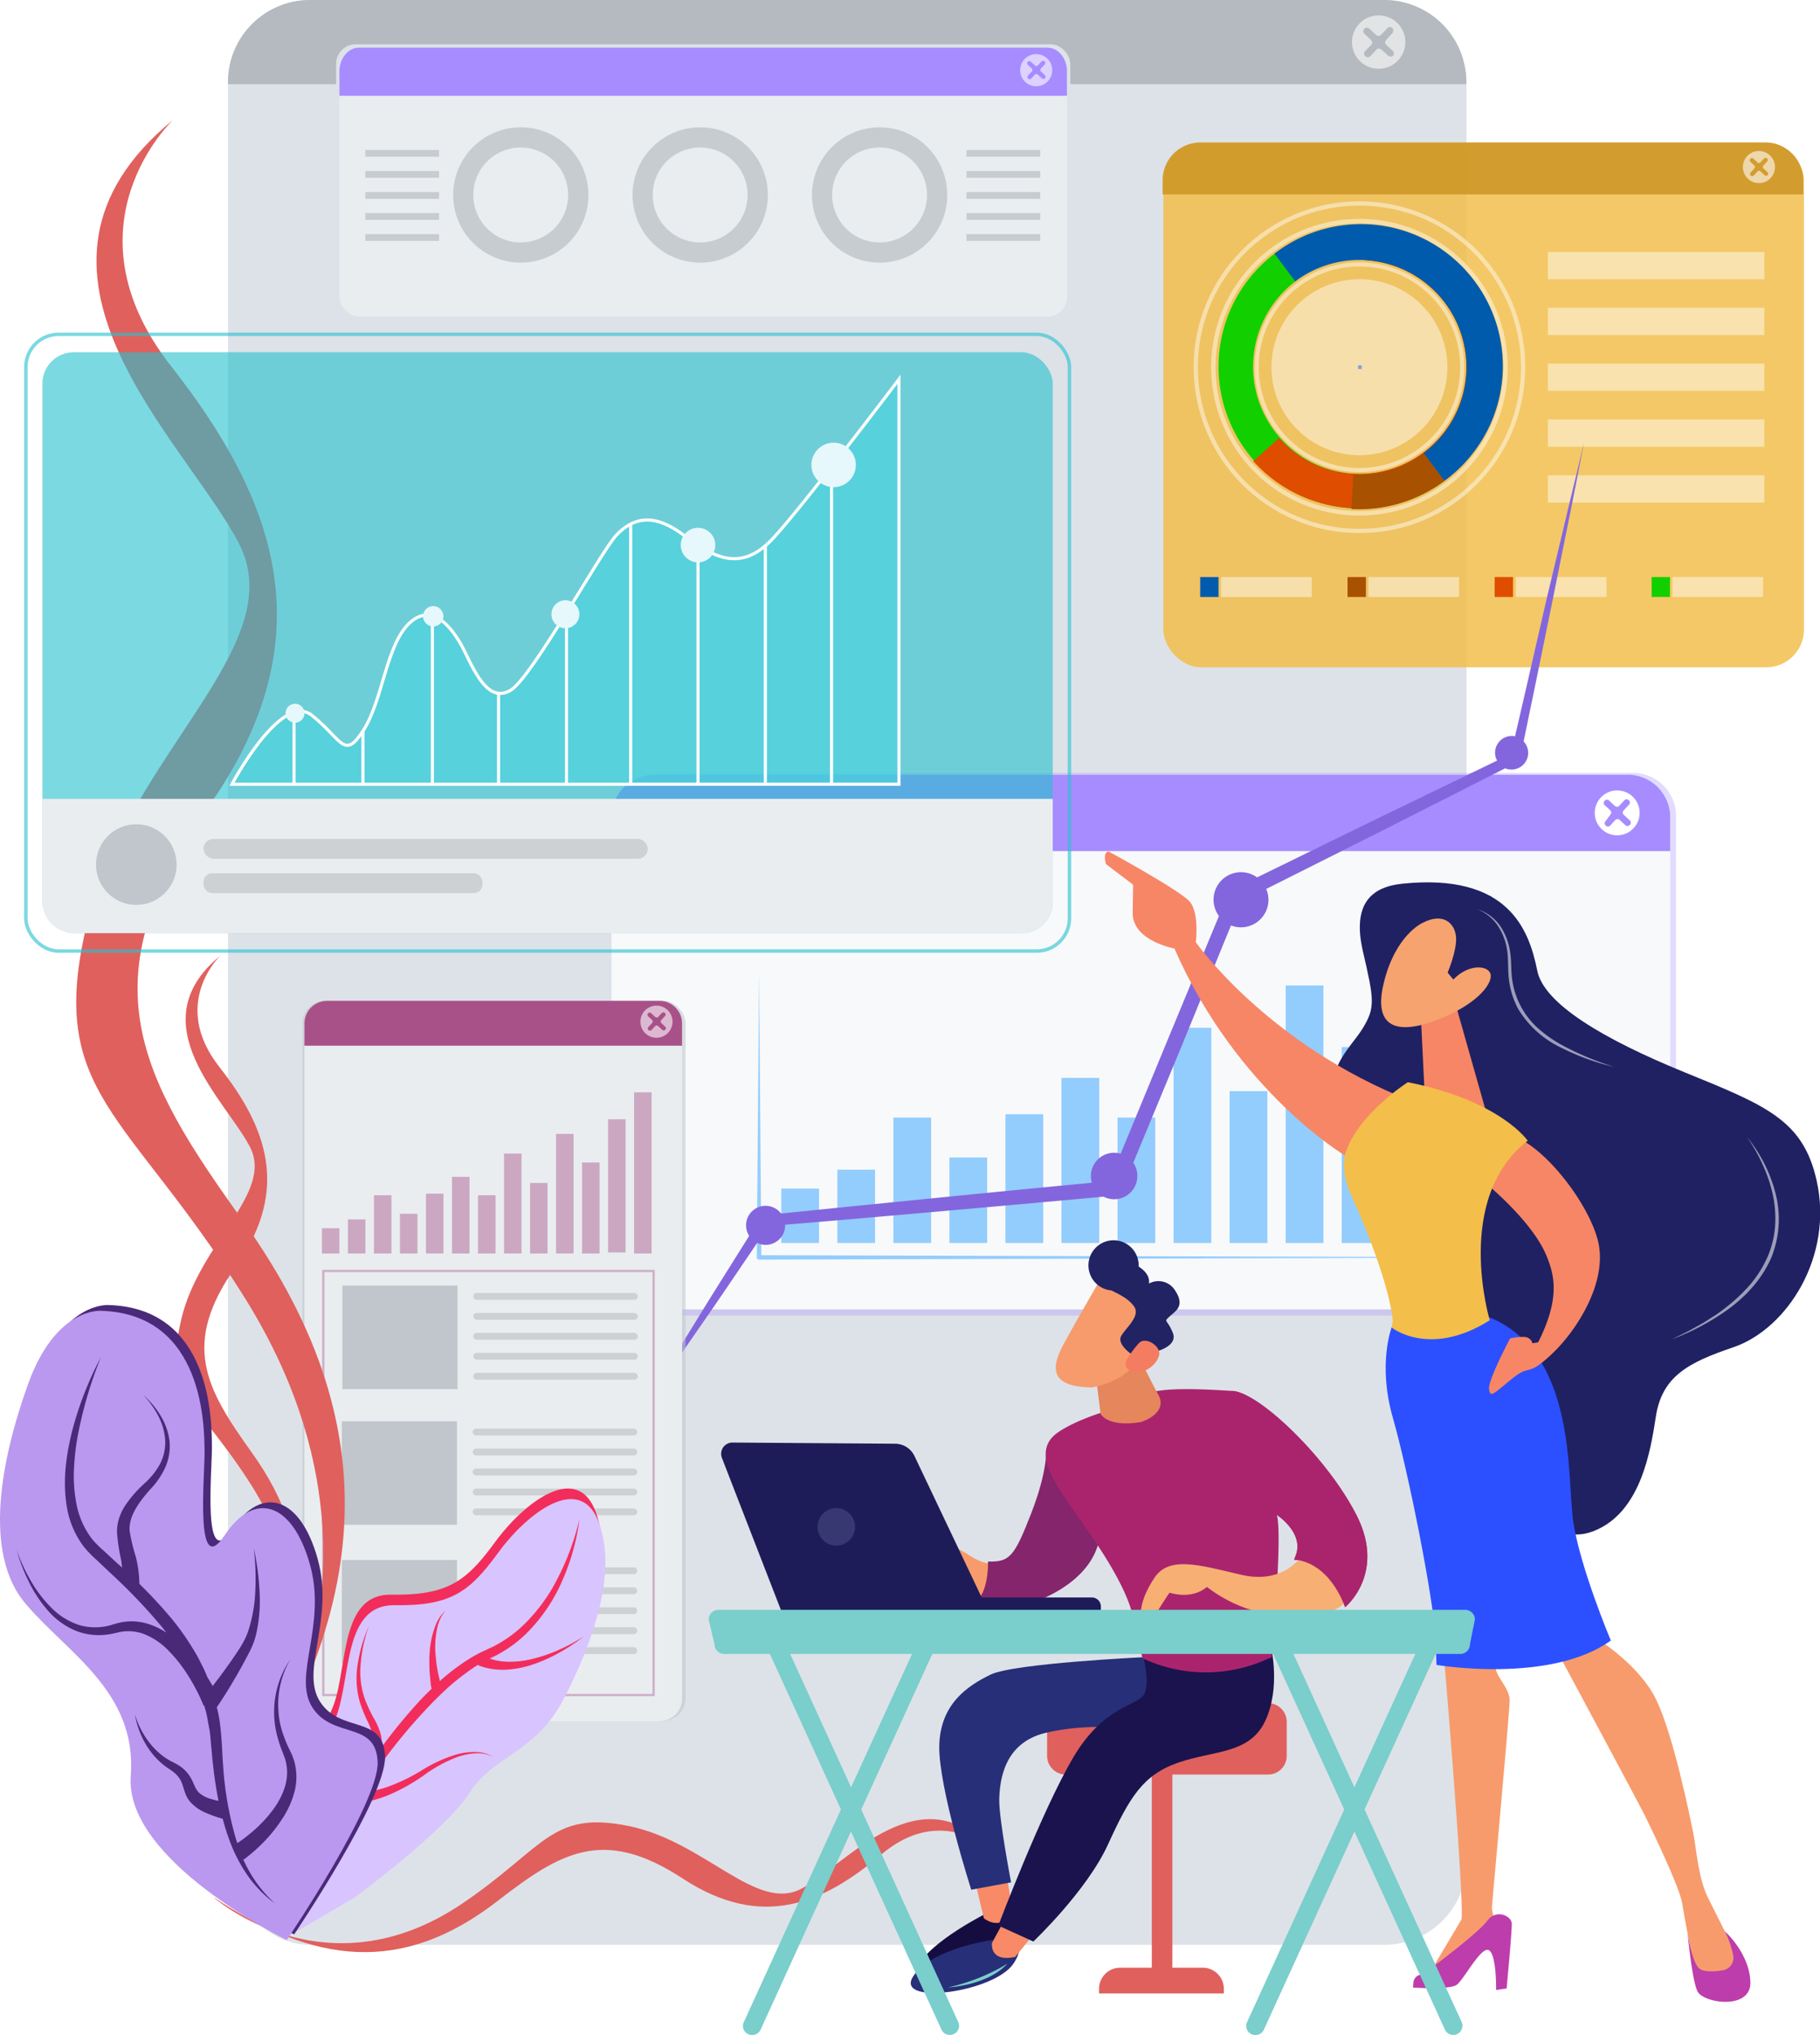
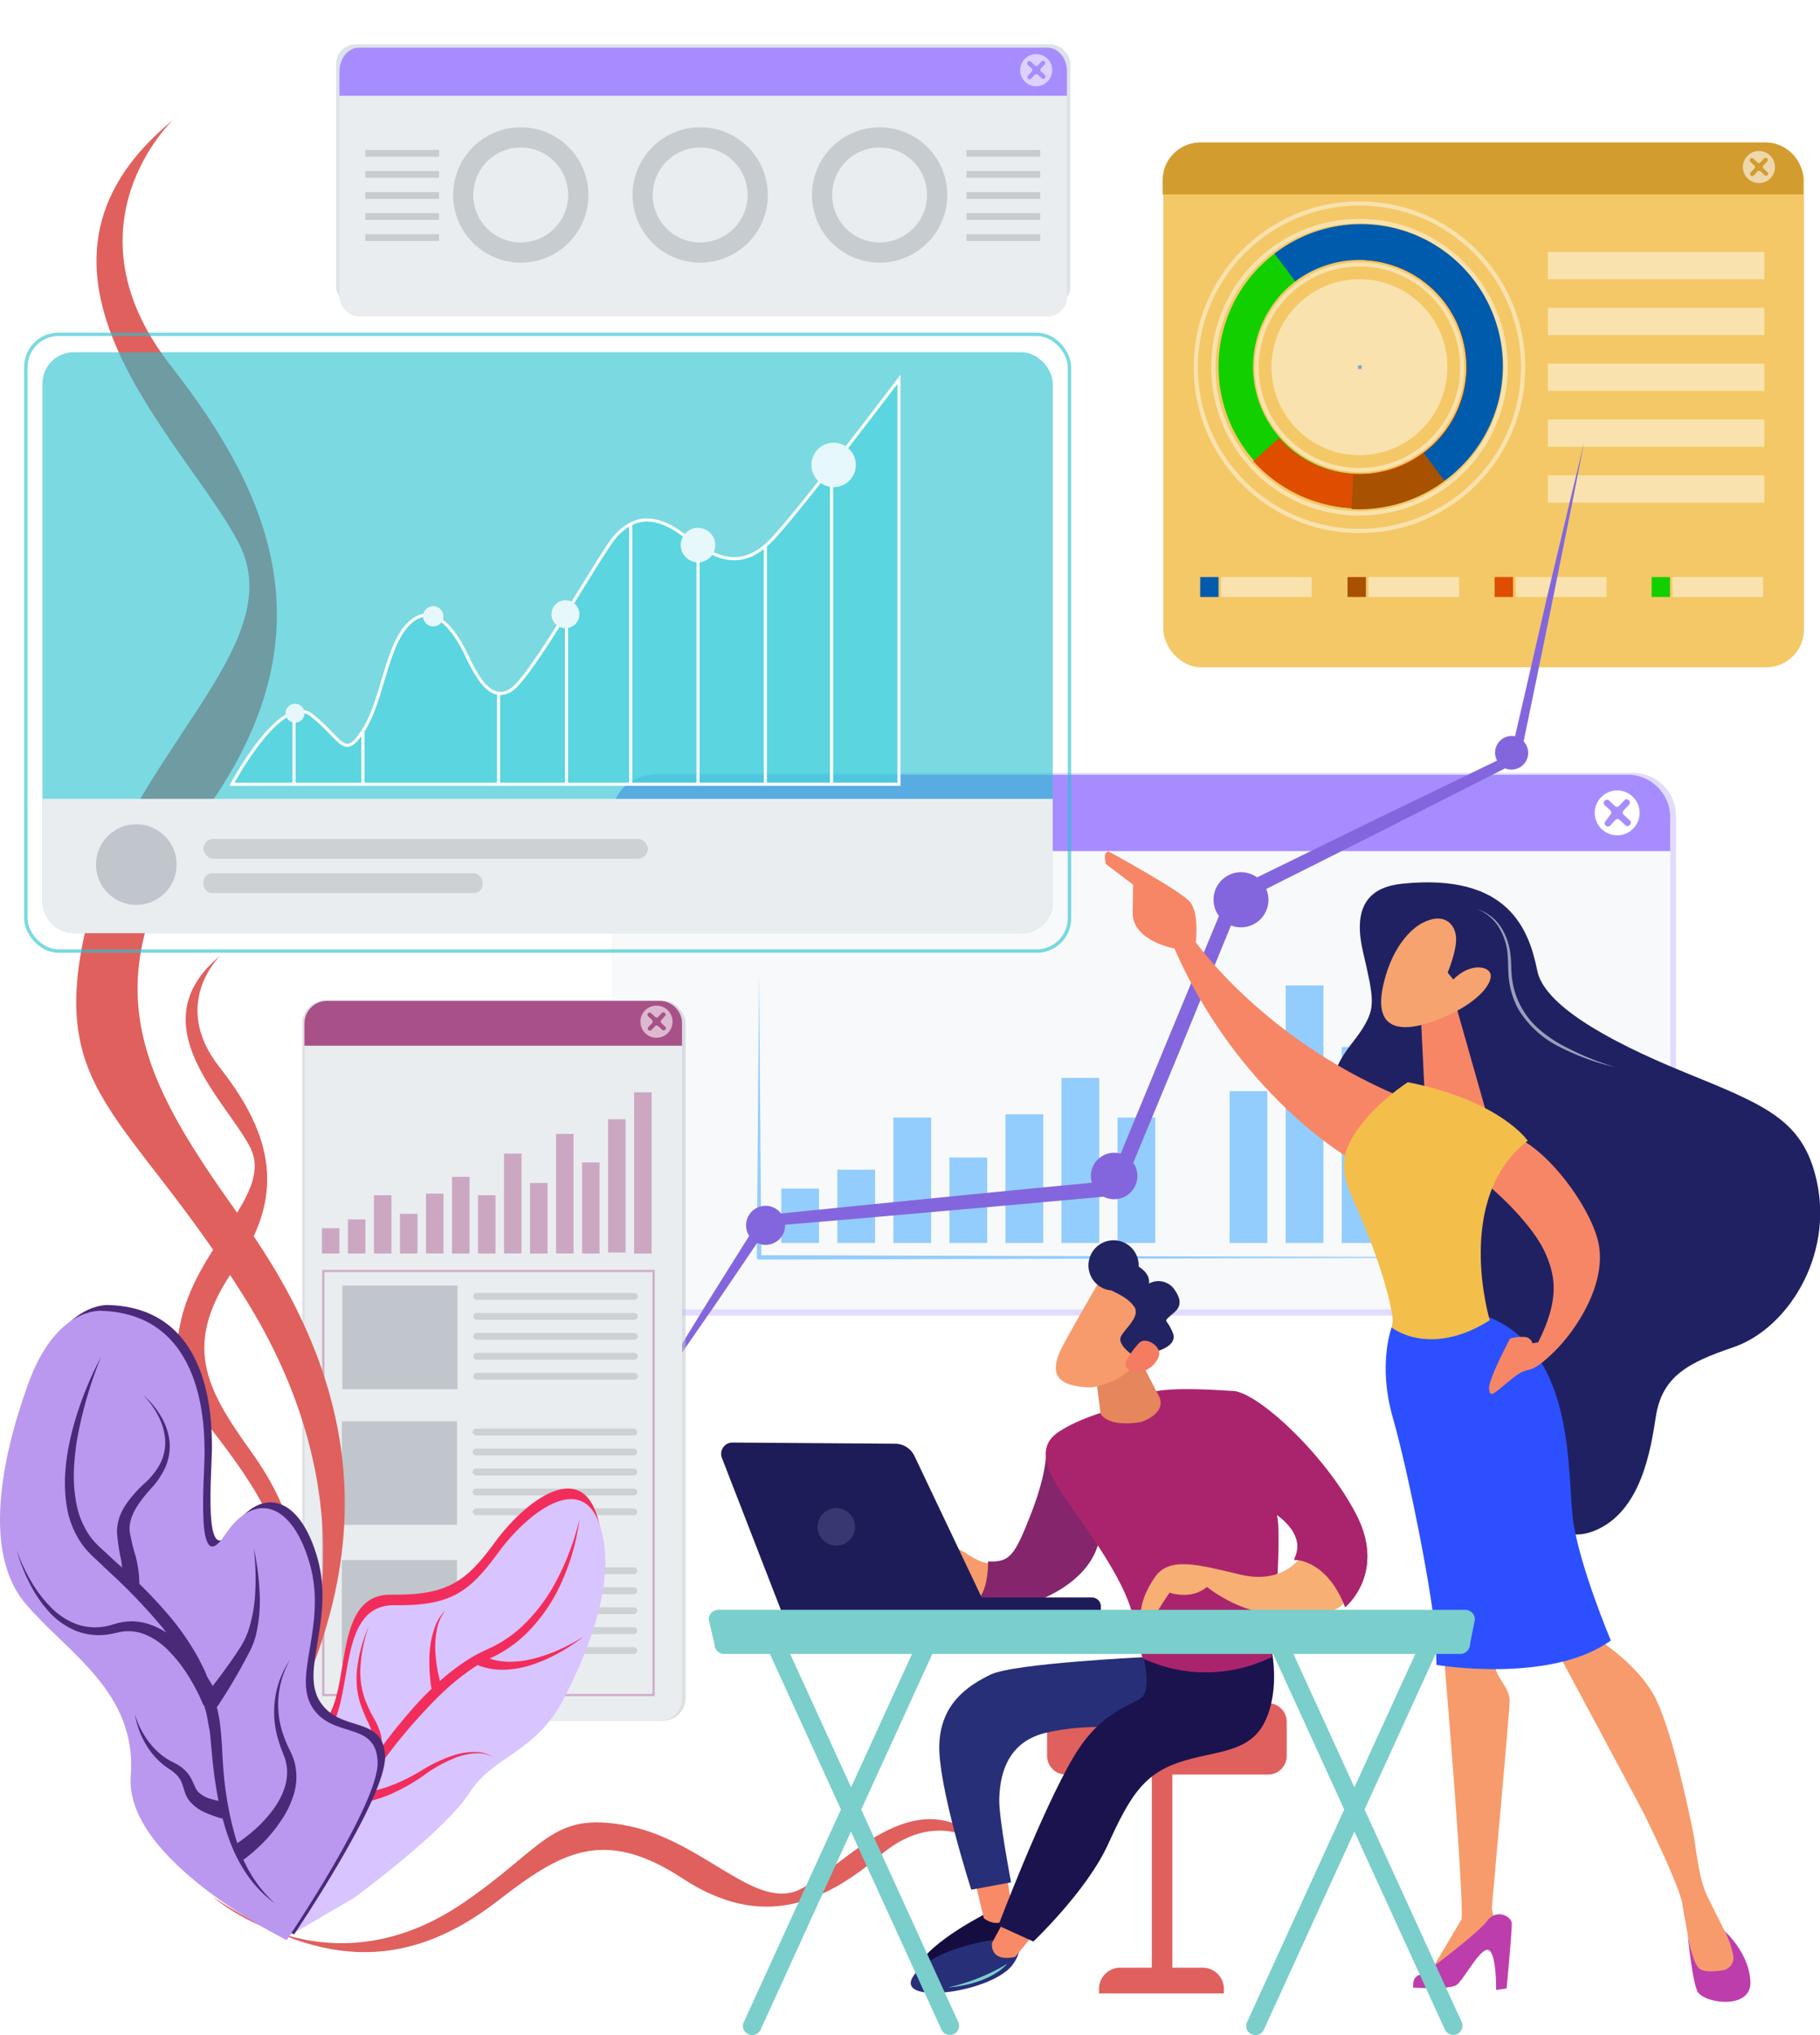
<svg xmlns="http://www.w3.org/2000/svg" viewBox="0 0 403.63 451.11">
  <defs>
    <style>.ea35a4c4-9cd8-46ac-a4f7-326a34878b54{fill:#dde2e8;}.\39 f6b6def-42da-4204-b51e-3f9f90eed39e{fill:#e0605d;}.\34 35ac0a2-e83f-4bb0-9688-8a538bb09cc3,.e39a4dc0-2c5b-4cfc-a823-0aaa051d38a7{fill:#a78cff;}.e39a4dc0-2c5b-4cfc-a823-0aaa051d38a7{opacity:0.31;}.\38 6e90915-565e-4181-9a54-d285213e879c{fill:#f8f9fb;}.a5292fff-a34c-4b18-b355-000e52877565{fill:#93cdfd;}.\32 8957830-bdb5-4430-858e-8a91795dbfe5,.d06027d9-0692-45ce-95ce-1ababc25d454,.d23a7747-c18a-486a-a03c-814498b38210{fill:#fff;}.\30 e417936-6134-4e0d-80cc-020e55897aa3,.\36 ce568d6-5333-4531-a41e-bdaa75d8b2bf{fill:#f3be4a;}.\36 ce568d6-5333-4531-a41e-bdaa75d8b2bf,.\39 49def4d-ab6b-4901-bcb6-f3e4f3d27dcd{opacity:0.84;}.\32 e5eae3d-a643-4c9c-88c8-114f92f8285c{fill:#12d000;}.cb79bd14-7b2f-4fbc-b9a7-4ab9b61715af{fill:#de4d00;}.\31 84d10d1-80cc-4cdc-ab59-8cc0e769e175,.\34 d1e4d01-9bba-4ee4-9d8e-b7bcfb086e6b,.\38 2eff328-5e86-4281-9f6f-c7963d3a9b96,.ab5fda4a-9c4b-4066-ad02-4335a923a934,.af99fea4-01c3-4daf-82e0-44deb0d98a7c,.c4a3130e-34c5-43ef-862c-5b6910f9dc11{fill:none;stroke-miterlimit:10;}.\34 d1e4d01-9bba-4ee4-9d8e-b7bcfb086e6b,.\38 2eff328-5e86-4281-9f6f-c7963d3a9b96,.ab5fda4a-9c4b-4066-ad02-4335a923a934,.af99fea4-01c3-4daf-82e0-44deb0d98a7c{stroke:#fff;}.af99fea4-01c3-4daf-82e0-44deb0d98a7c{stroke-width:0.94px;}.\38 2eff328-5e86-4281-9f6f-c7963d3a9b96,.ab5fda4a-9c4b-4066-ad02-4335a923a934,.af99fea4-01c3-4daf-82e0-44deb0d98a7c,.d06027d9-0692-45ce-95ce-1ababc25d454{opacity:0.47;}.\32 333a115-1b26-4c0d-9986-5e7f044dc5c0{fill:#a85100;}.\32 56da1ab-5cf8-4383-badf-69193b071f24{fill:#005bad;}.ab5fda4a-9c4b-4066-ad02-4335a923a934{stroke-width:0.97px;}.\38 2eff328-5e86-4281-9f6f-c7963d3a9b96{stroke-width:0.9px;}.\39 49def4d-ab6b-4901-bcb6-f3e4f3d27dcd{fill:#ce9524;}.\32 8957830-bdb5-4430-858e-8a91795dbfe5{opacity:0.6;}.\39 983d29d-4352-4c96-a4b5-36002ee5a764{fill:#8366dd;}.\30 31f0a83-87ce-44ea-a430-8c0b0d66ad97,.\35 be9ab9b-99cb-4e48-8c96-74d02c15bfb8{fill:#c0c6cc;}.\30 31f0a83-87ce-44ea-a430-8c0b0d66ad97,.\34 ab60468-a23b-4ec8-9a2a-4dee5674776e{opacity:0.56;}.ddd6b0fa-cf07-42a9-bc1a-48a5b07f86cb{fill:#e9edf0;}.\35 e1308a8-7b7d-4103-b81f-19be40a20a8b{fill:#cdd1d3;}.c4a3130e-34c5-43ef-862c-5b6910f9dc11{stroke:#a85189;stroke-width:0.5px;opacity:0.4;}.\35 d480995-3e4a-41e9-b7d8-7424b247796e{fill:#202162;}.\36 96dff4b-a114-4649-a294-7aecb9407d06{fill:#f79b6c;}.fd876661-3720-488f-bf79-d9ca67a2d6c1{fill:#2c50ff;}.cb560cb6-d7c4-4325-8940-36426ecbe01d{fill:#f78666;}.c09ea807-1080-40bb-93d4-3d57b16bc1e0{fill:#f6a36f;}.bc4c3b43-704c-443d-b0d8-f743577f2f6e{fill:#bd3dac;}.b40aed4b-c9af-4132-92aa-d7923b158cbb{fill:#150d40;}.\36 2ae7c74-c6b7-49ac-b757-77c50fe20fcf{fill:#f88a67;}.\31 598f77e-618d-49ca-adab-c422b2195cab{fill:#272f78;}.bacd5378-aeef-45de-bed8-6f7874d2f8d1{fill:#7acecc;}.\30 fe3ad6a-a38b-48dc-9a11-8880d4417e56{fill:#85256c;}.\37 41ff663-bf4d-43c6-8345-4467ee166c59{fill:#1b134e;}.\38 836d42b-e3cd-468d-ad8a-8def4f704106{fill:#aa246d;}.\31 e92bea2-974f-4b53-884c-854dfcdce069{fill:#f7af74;}.f611eded-12b0-4745-959c-d1bc8550ba6e{fill:#e5865c;}.c33141c9-234d-48de-9c48-873523696a37{fill:#222363;}.\34 61baa8b-9f95-4130-be38-528641279dd8{fill:#f47c61;}.\33 1571558-3127-4d70-9e48-fc7ac25bd606{fill:#1d1c58;}.\31 2d6fde4-26f7-433f-953e-d966adbd8a21{fill:#373772;}.e73234ba-6402-4e1e-b8b7-fa21ef24cdc5{fill:#f22d5b;}.\30 c6f3b3e-c3f1-4d0a-b5df-06d71f70854b{fill:#d8c4ff;}.\36 ea2e8b7-6901-4bc3-a2fd-2e99b8c25bb4{fill:#4a2978;}.\36 a75723d-5a2c-480c-96a8-6d498da7bfaf{fill:#ba98ef;}.a1a5aa91-0bb0-4948-956d-de2577f4bbd1{fill:#28c2ce;}.\31 84d10d1-80cc-4cdc-ab59-8cc0e769e175,.a1a5aa91-0bb0-4948-956d-de2577f4bbd1{opacity:0.61;}.\31 e222574-07d8-4559-ba93-e5ed221ef8be{fill:#4ad3dd;opacity:0.66;}.\34 d1e4d01-9bba-4ee4-9d8e-b7bcfb086e6b{stroke-width:0.69px;}.e922651d-8aa8-49ca-99b1-4107ac74926e{fill:#e6f8fc;}.\31 84d10d1-80cc-4cdc-ab59-8cc0e769e175{stroke:#28c2ce;stroke-width:0.77px;}.c07b1c25-5c43-4f93-8fa2-519892a56e92{fill:#b4babf;}.c23eca47-227b-4c3c-8153-afdab4e6710a{fill:#c7ccd1;}.\35 ace1aef-7144-4b2a-b54a-feccc71f619c{fill:#a85189;}.\36 fd11f24-0d1c-4e90-adae-56513b015ccc{opacity:0.45;}</style>
  </defs>
  <title>data-driven</title>
  <g id="28bd0d68-c2e7-497e-9a28-fc3584545ddb" data-name="Layer 2">
    <g id="51a01655-0afb-4e84-a6c4-c94f858c8f48" data-name="data-driven">
-       <rect class="ea35a4c4-9cd8-46ac-a4f7-326a34878b54" x="50.56" width="274.67" height="431.11" rx="18.2" ry="18.2" />
      <path class="9f6b6def-42da-4204-b51e-3f9f90eed39e" d="M220.06,410.42s-11-10.86-24.67.71c-12.73,10.77-26.37,16.82-44,5.27s-27.15-5.76-41.05,5c-21.22,16.43-40.72,14-63.1-.91,0,0,24.86,22.12,55.4,1.39,18.26-12.4,19.59-20.56,36.69-17.13s28.54,19.49,38.64,13.79S204.38,392.64,220.06,410.42Z" />
      <path class="e39a4dc0-2c5b-4cfc-a823-0aaa051d38a7" d="M362.26,171.33H146.84a9.52,9.52,0,0,0-9.44,9.6V281.36a10.18,10.18,0,0,0,10.09,10.26H361.62a10.17,10.17,0,0,0,10.08-10.26V180.93A9.52,9.52,0,0,0,362.26,171.33Z" />
      <rect class="86e90915-565e-4181-9a54-d285213e879c" x="135.62" y="171.73" width="234.79" height="118.52" rx="10.11" ry="10.11" />
      <rect class="a5292fff-a34c-4b18-b355-000e52877565" x="173.27" y="263.47" width="8.37" height="12.06" />
      <rect class="a5292fff-a34c-4b18-b355-000e52877565" x="185.7" y="259.28" width="8.37" height="16.25" />
      <rect class="a5292fff-a34c-4b18-b355-000e52877565" x="198.13" y="247.73" width="8.37" height="27.81" />
      <rect class="a5292fff-a34c-4b18-b355-000e52877565" x="210.56" y="256.58" width="8.37" height="18.95" />
      <rect class="a5292fff-a34c-4b18-b355-000e52877565" x="222.99" y="246.99" width="8.37" height="28.55" />
      <rect class="a5292fff-a34c-4b18-b355-000e52877565" x="235.41" y="238.94" width="8.37" height="36.59" />
      <rect class="a5292fff-a34c-4b18-b355-000e52877565" x="247.84" y="247.73" width="8.37" height="27.81" />
-       <rect class="a5292fff-a34c-4b18-b355-000e52877565" x="260.27" y="227.83" width="8.37" height="47.7" />
      <rect class="a5292fff-a34c-4b18-b355-000e52877565" x="272.7" y="241.87" width="8.37" height="33.67" />
      <rect class="a5292fff-a34c-4b18-b355-000e52877565" x="285.13" y="218.44" width="8.37" height="57.09" />
      <rect class="a5292fff-a34c-4b18-b355-000e52877565" x="297.56" y="232.1" width="8.37" height="43.44" />
      <rect class="a5292fff-a34c-4b18-b355-000e52877565" x="309.99" y="211.45" width="8.37" height="63.59" />
      <rect class="a5292fff-a34c-4b18-b355-000e52877565" x="322.41" y="198.57" width="8.37" height="76.96" />
      <path class="435ac0a2-e83f-4bb0-9688-8a538bb09cc3" d="M135.62,188.66v-7.47a9.45,9.45,0,0,1,9.46-9.46H360.94a9.46,9.46,0,0,1,9.47,9.46v7.47" />
      <path class="a5292fff-a34c-4b18-b355-000e52877565" d="M168.35,278.24l179.41.49-179.41.49a.48.48,0,0,1-.49-.49.49.49,0,0,1,.49-.49Z" />
      <path class="a5292fff-a34c-4b18-b355-000e52877565" d="M168.35,215.55l.49,63.1a.49.49,0,1,1-1,0h0Z" />
      <circle class="d23a7747-c18a-486a-a03c-814498b38210" cx="358.65" cy="180.19" r="4.98" />
      <path class="435ac0a2-e83f-4bb0-9688-8a538bb09cc3" d="M361.33,181.75l-1.22-1.13a.68.68,0,0,1,0-1l1.13-1.22a.68.68,0,0,0,0-1h0a.68.68,0,0,0-1,0l-1.13,1.22a.68.68,0,0,1-1,0l-1.22-1.13a.68.68,0,0,0-1,0h0a.68.68,0,0,0,0,1l1.22,1.13a.69.69,0,0,1,0,1L356.1,182a.68.68,0,0,0,0,1h0a.68.68,0,0,0,1,0l1.13-1.22a.68.68,0,0,1,1,0l1.22,1.13a.67.67,0,0,0,.95,0h0A.69.69,0,0,0,361.33,181.75Z" />
      <rect class="6ce568d6-5333-4531-a41e-bdaa75d8b2bf" x="258" y="31.59" width="142.07" height="116.33" rx="8.35" ry="8.35" />
      <path class="2e5eae3d-a643-4c9c-88c8-114f92f8285c" d="M315.65,100.52a23.77,23.77,0,0,1-27.94-38.47l-4.51-6.21a31.45,31.45,0,0,0,37,50.89Z" />
      <path class="cb79bd14-7b2f-4fbc-b9a7-4ab9b61715af" d="M319.07,65.36a23.77,23.77,0,1,1-35.41,31.72l-5.72,5.13a31.45,31.45,0,1,0,46.85-42Z" />
      <circle class="af99fea4-01c3-4daf-82e0-44deb0d98a7c" cx="301.49" cy="81.4" r="36.3" />
      <path class="2333a115-1b26-4c0d-9986-5e7f044dc5c0" d="M302.75,57.7a23.77,23.77,0,0,1-2.61,47.47l-.42,7.67A31.45,31.45,0,1,0,303.17,50Z" />
      <path class="256da1ab-5cf8-4383-badf-69193b071f24" d="M287.25,62.37a23.77,23.77,0,0,1,28.49,38.06l4.6,6.14a31.45,31.45,0,1,0-37.69-50.35ZM302,81.8h-.82V81H302Z" />
      <circle class="ab5fda4a-9c4b-4066-ad02-4335a923a934" cx="301.49" cy="81.4" r="32.4" />
      <circle class="82eff328-5e86-4281-9f6f-c7963d3a9b96" cx="301.49" cy="81.4" r="22.79" />
      <circle class="d06027d9-0692-45ce-95ce-1ababc25d454" cx="301.49" cy="81.4" r="19.51" />
      <rect class="d06027d9-0692-45ce-95ce-1ababc25d454" x="343.28" y="55.84" width="48.01" height="6.05" />
      <rect class="d06027d9-0692-45ce-95ce-1ababc25d454" x="343.28" y="68.22" width="48.01" height="6.05" />
      <rect class="d06027d9-0692-45ce-95ce-1ababc25d454" x="343.28" y="80.6" width="48.01" height="6.05" />
      <rect class="d06027d9-0692-45ce-95ce-1ababc25d454" x="343.28" y="92.98" width="48.01" height="6.05" />
      <rect class="d06027d9-0692-45ce-95ce-1ababc25d454" x="343.28" y="105.37" width="48.01" height="6.05" />
      <rect class="256da1ab-5cf8-4383-badf-69193b071f24" x="266.17" y="127.92" width="4.07" height="4.41" />
      <rect class="2333a115-1b26-4c0d-9986-5e7f044dc5c0" x="298.85" y="127.92" width="4.07" height="4.41" />
      <rect class="d06027d9-0692-45ce-95ce-1ababc25d454" x="336.18" y="127.92" width="20.11" height="4.41" />
      <rect class="cb79bd14-7b2f-4fbc-b9a7-4ab9b61715af" x="331.48" y="127.92" width="4.07" height="4.41" />
      <rect class="2e5eae3d-a643-4c9c-88c8-114f92f8285c" x="366.29" y="127.92" width="4.07" height="4.41" />
      <rect class="d06027d9-0692-45ce-95ce-1ababc25d454" x="270.8" y="127.92" width="20.11" height="4.41" />
      <rect class="d06027d9-0692-45ce-95ce-1ababc25d454" x="303.49" y="127.92" width="20.11" height="4.41" />
      <rect class="d06027d9-0692-45ce-95ce-1ababc25d454" x="370.9" y="127.92" width="20.11" height="4.41" />
      <path class="949def4d-ab6b-4901-bcb6-f3e4f3d27dcd" d="M257.83,43.1V39.94a8.35,8.35,0,0,1,8.36-8.35H391.55a8.36,8.36,0,0,1,8.36,8.35V43.1" />
      <path class="28957830-bdb5-4430-858e-8a91795dbfe5" d="M390.09,33.47A3.56,3.56,0,1,0,393.65,37,3.57,3.57,0,0,0,390.09,33.47ZM392,38.82h0a.48.48,0,0,1-.68,0l-.87-.81a.48.48,0,0,0-.68,0l-.81.87a.48.48,0,0,1-.71-.66l.81-.87a.48.48,0,0,0,0-.68l-.87-.81a.48.48,0,0,1,0-.68h0a.48.48,0,0,1,.68,0l.87.81a.48.48,0,0,0,.68,0l.81-.87a.48.48,0,0,1,.68,0h0a.48.48,0,0,1,0,.68l-.81.87a.48.48,0,0,0,0,.68l.87.81A.48.48,0,0,1,392,38.82Z" />
      <path class="9983d29d-4352-4c96-a4b5-36002ee5a764" d="M347.17,115.31,343,132.76,339,150.21l-3,13a3.35,3.35,0,0,0-.71-.07,3.71,3.71,0,0,0-3.72,3.72,3.66,3.66,0,0,0,.45,1.74L304.32,182l-25.53,12.49a6.09,6.09,0,0,0-8.46,8.56L259,230.4l-10.46,25.34a5.35,5.35,0,0,0-1.45-.21,5.16,5.16,0,0,0-5.16,5.16,5.21,5.21,0,0,0,.22,1.49q-16.9,1.6-33.81,3.29L189,267.4,173.22,269a4.32,4.32,0,0,0-7.76,2.62,4.37,4.37,0,0,0,.69,2.34l-4.26,6.78c-2.26,3.62-4.54,7.21-6.76,10.85l-6.7,10.89c-2.25,3.62-4.45,7.27-6.64,10.92,2.46-3.48,4.92-7,7.33-10.47l7.28-10.51c2.43-3.5,4.81-7,7.21-10.55l4.31-6.36a4.22,4.22,0,0,0,1.87.44,4.33,4.33,0,0,0,4.34-4.33s0-.08,0-.13l15.12-1.28,19.37-1.7q18.06-1.59,36.12-3.24a5.15,5.15,0,0,0,7.5-4.59,5.06,5.06,0,0,0-.91-2.92l10.81-26.08L273,205.14a6,6,0,0,0,2.21.42,6.1,6.1,0,0,0,6.1-6.1,6,6,0,0,0-.5-2.4l24.77-12.44,28.21-14.3a3.79,3.79,0,0,0,1.4.27,3.7,3.7,0,0,0,2.71-6.24l2.84-13.74L344.34,133l3.54-17.57c1.2-5.86,2.32-11.73,3.48-17.59C350,103.69,348.53,109.49,347.17,115.31Z" />
      <rect class="031f0a83-87ce-44ea-a430-8c0b0d66ad97" x="67.06" y="221.8" width="84.98" height="159.66" rx="5.04" ry="5.04" />
      <rect class="ddd6b0fa-cf07-42a9-bc1a-48a5b07f86cb" x="67.52" y="221.85" width="83.76" height="159.66" rx="5.01" ry="5.01" />
      <rect class="5be9ab9b-99cb-4e48-8c96-74d02c15bfb8" x="75.93" y="284.99" width="25.54" height="22.94" />
      <rect class="5be9ab9b-99cb-4e48-8c96-74d02c15bfb8" x="75.81" y="315.06" width="25.54" height="22.94" />
      <rect class="5e1308a8-7b7d-4103-b81f-19be40a20a8b" x="104.83" y="316.68" width="36.5" height="1.52" rx="0.76" ry="0.76" />
      <rect class="5e1308a8-7b7d-4103-b81f-19be40a20a8b" x="104.83" y="321.11" width="36.5" height="1.52" rx="0.76" ry="0.76" />
      <rect class="5e1308a8-7b7d-4103-b81f-19be40a20a8b" x="104.83" y="325.53" width="36.5" height="1.52" rx="0.76" ry="0.76" />
      <rect class="5e1308a8-7b7d-4103-b81f-19be40a20a8b" x="104.83" y="329.96" width="36.5" height="1.52" rx="0.76" ry="0.76" />
      <rect class="5e1308a8-7b7d-4103-b81f-19be40a20a8b" x="104.83" y="334.38" width="36.5" height="1.52" rx="0.76" ry="0.76" />
      <rect class="5be9ab9b-99cb-4e48-8c96-74d02c15bfb8" x="75.81" y="345.81" width="25.54" height="22.94" />
      <rect class="5e1308a8-7b7d-4103-b81f-19be40a20a8b" x="104.83" y="347.43" width="36.5" height="1.52" rx="0.76" ry="0.76" />
      <rect class="5e1308a8-7b7d-4103-b81f-19be40a20a8b" x="104.83" y="351.86" width="36.5" height="1.52" rx="0.76" ry="0.76" />
      <rect class="5e1308a8-7b7d-4103-b81f-19be40a20a8b" x="104.83" y="356.28" width="36.5" height="1.52" rx="0.76" ry="0.76" />
      <rect class="5e1308a8-7b7d-4103-b81f-19be40a20a8b" x="104.83" y="360.71" width="36.5" height="1.52" rx="0.76" ry="0.76" />
      <rect class="5e1308a8-7b7d-4103-b81f-19be40a20a8b" x="104.83" y="365.13" width="36.5" height="1.52" rx="0.76" ry="0.76" />
      <rect class="c4a3130e-34c5-43ef-862c-5b6910f9dc11" x="71.7" y="281.74" width="73.25" height="94" />
      <path class="5d480995-3e4a-41e9-b7d8-7424b247796e" d="M311,195.89c-6.67.68-11.22,4.27-8.74,15s2.8,12.42-.07,17.1-9.95,10-4.74,19.76,19.83,19.63,19.23,30.58,27.38,29.72,24.1,40.4,1.87,24.78,12.56,20.7,12.77-18.28,13.89-25.44c1.4-9,7.33-12,17.23-15.36,11.88-4.07,22.19-20.09,18.43-36.92-3-13.43-11.16-16.63-29.25-24s-31.28-15.23-32.72-22.57C339.08,206,334.47,193.48,311,195.89Z" />
      <path class="696dff4b-a114-4649-a294-7aecb9407d06" d="M323.23,360.31c-.89,1.6-2.94,7.57-2.94,7.57s4.45,52.61,3.83,57.6l-7.93,13.36,14.61-9.44.35-5a5.75,5.75,0,0,1-.27-1.6c0-.8,3.92-43.27,3.92-45.94s-3.2-5.34-3.11-7.39.35-3.92.35-4.19S323.23,360.31,323.23,360.31Z" />
      <path class="696dff4b-a114-4649-a294-7aecb9407d06" d="M354,363.16s9.48,5.7,13.31,13.62,7.43,25.77,8.15,29.2,1.11,10.29,3.33,14.69,7.48,14.92,7.48,14.92-3.87,5.83-7.34,3.74-3.34-3.74-3.34-3.74-2-10.33-2.54-13.76-6.59-16-8.19-19.23S345.31,366,345.31,366Z" />
      <path class="fd876661-3720-488f-bf79-d9ca67a2d6c1" d="M311.16,291.31l-2.53,2.94s-3.14,8.14.26,20,9,39.87,9.49,49l.2,5.81s25.24,4.27,38.66-5.41c0,0-6.88-16.3-8.35-26.51s1-39-20.63-45.88Z" />
      <path class="cb560cb6-d7c4-4325-8940-36426ecbe01d" d="M341.12,297.56l-1.27.2a1.87,1.87,0,0,0-1.87-1.4,11.32,11.32,0,0,0-3.07.33s-4.94,9.22-4.67,11.22.8,1.2,5.07-2.27,3.14-.13,8.82-5.47,12.28-15.9,10.35-24.71-13.42-23.64-21.17-24.17l-4.81,10.15s11.07,8.78,14.43,16.82C344.75,282.64,346.06,287.75,341.12,297.56Z" />
      <path class="cb560cb6-d7c4-4325-8940-36426ecbe01d" d="M245.86,188.74s15.85,8.64,18,11.13,1.34,9,1.34,9S281,231.48,312.81,244l-14.16,12.38s-24.21-14.16-38.19-46.12c0,0-9.35-1.69-9.26-7.93l.09-6.23-6-4.54S244.43,188.92,245.86,188.74Z" />
      <polygon class="cb560cb6-d7c4-4325-8940-36426ecbe01d" points="314.97 222.33 315.97 242.9 330.19 248.64 322.58 221.79 314.97 222.33" />
      <path class="0e417936-6134-4e0d-80cc-020e55897aa3" d="M312.23,239.89S301.55,246.7,298.61,255c0,0-1.87,3.74,1.2,10.29s8.42,20.16,9.08,27.51l-.26,1.47s8.41,6.81,21.76-1.61c0,0-8.14-27,8.42-39.79C338.81,252.85,332.8,244,312.23,239.89Z" />
      <path class="c09ea807-1080-40bb-93d4-3d57b16bc1e0" d="M315.5,204.57s-6,2.6-8.61,13.29,3.81,11.48,12.55,7.94,11.76-8.14,11.09-10-4.88-2.14-8.22,1.33l-1.26-1.53s2.07-4.88,1.87-7.82S320.24,202.1,315.5,204.57Z" />
      <path class="bc4c3b43-704c-443d-b0d8-f743577f2f6e" d="M316.17,437.21h0a3.13,3.13,0,0,1-1.24.52,2,2,0,0,0-1.48,1.74l-.08,1.11s8.08.54,9.68-.6,5.41-8.61,7.14-7.68,1.61,8.82,1.61,8.82l2.33-.34s1.21-12.82,1.14-14.42-3.41-3.34-5.48-.53S316.17,437.21,316.17,437.21Z" />
      <path class="bc4c3b43-704c-443d-b0d8-f743577f2f6e" d="M382.51,428.1s5.41,4.76,5.68,11.17-10.42,4.79-11.72,2.17c-1.21-2.4-2.19-12.66-2.19-12.66s1,6.26,2.6,7.6c.94.78,3.32.7,5.24.36a2.79,2.79,0,0,0,2.25-3.34A20.25,20.25,0,0,0,382.51,428.1Z" />
      <g class="4ab60468-a23b-4ec8-9a2a-4dee5674776e">
        <path class="d23a7747-c18a-486a-a03c-814498b38210" d="M327.57,201.52a9.86,9.86,0,0,1,5.09,3.68,13.83,13.83,0,0,1,2.27,6c.32,2.15.14,4.25.49,6.29a17.74,17.74,0,0,0,5.87,10.62,29.44,29.44,0,0,0,5.12,3.56A65.22,65.22,0,0,0,358,236.51a52.65,52.65,0,0,1-11.91-4.34,22.11,22.11,0,0,1-9.39-8.51,18.35,18.35,0,0,1-2-6.1c-.32-2.13-.16-4.28-.38-6.32a13.41,13.41,0,0,0-2-5.82A10,10,0,0,0,327.57,201.52Z" />
      </g>
      <g class="4ab60468-a23b-4ec8-9a2a-4dee5674776e">
-         <path class="d23a7747-c18a-486a-a03c-814498b38210" d="M387.4,252a32.45,32.45,0,0,1,6.43,12.78,22.73,22.73,0,0,1-1.12,14.28,25.92,25.92,0,0,1-3.92,6.1l-1.22,1.35c-.41.44-.87.83-1.31,1.25a30.67,30.67,0,0,1-2.78,2.31,53.31,53.31,0,0,1-12.64,6.78l3.22-1.58c1.06-.55,2.09-1.15,3.13-1.72s2-1.25,3-1.87,1.95-1.36,2.88-2.1a37.09,37.09,0,0,0,5.13-4.89,25.46,25.46,0,0,0,3.74-5.95,21.08,21.08,0,0,0,1.72-6.8,25.2,25.2,0,0,0-.47-7,31.92,31.92,0,0,0-2.26-6.73A35.29,35.29,0,0,0,387.4,252Z" />
-       </g>
+         </g>
      <path class="b40aed4b-c9af-4132-92aa-d7923b158cbb" d="M219.35,423.84c-.08,0-13.33,6.55-16,12.38s15.47-1.81,18.48-3.68,4.81-4,4.07-5.78S219.35,423.84,219.35,423.84Z" />
      <path class="9f6b6def-42da-4204-b51e-3f9f90eed39e" d="M281.23,377.54H236.36a4.14,4.14,0,0,0-4.14,4.13v7.55a4.14,4.14,0,0,0,4.14,4.14h19.08v42.82h-7a4.69,4.69,0,0,0-4.7,4.7v1h27.68v-1a4.69,4.69,0,0,0-4.7-4.7H260V393.36h21.23a4.13,4.13,0,0,0,4.13-4.14v-7.55A4.13,4.13,0,0,0,281.23,377.54Z" />
      <path class="62ae7c74-c6b7-49ac-b757-77c50fe20fcf" d="M216.38,417.68l1.82,7.55s2.62,2.15,4.91.24l1.58-1.06-1.35-8.16Z" />
      <path class="1598f77e-618d-49ca-adab-c422b2195cab" d="M215.4,418.89l8.83-1.63s-2.73-14.29-2.62-18.41,1-12.45,10.16-14.7,19.22-1,19.22-1l8.12-7-5.52-8.8s-28.75,1.36-33.89,3.85-11.15,6.52-11.39,15.69S215.4,418.89,215.4,418.89Z" />
      <path class="696dff4b-a114-4649-a294-7aecb9407d06" d="M219.76,346.62l-.44-.08s-1.81,0-4.83-2.09a13.44,13.44,0,0,0-6.7-2.15l7.44,10.56,2,1.33,1.2-.51Z" />
      <path class="1598f77e-618d-49ca-adab-c422b2195cab" d="M220.75,429.94s-14.18,1.77-18.27,8.22,18.17,3.54,22.36-3S220.75,429.94,220.75,429.94Z" />
      <path class="62ae7c74-c6b7-49ac-b757-77c50fe20fcf" d="M222.83,425.47,220,430.69s-.68,4.33,5.15,3.1l5.29-6.51Z" />
      <path class="bacd5378-aeef-45de-bed8-6f7874d2f8d1" d="M210.29,440.54s8.63-.36,13.12-5.25A43.51,43.51,0,0,1,210.29,440.54Z" />
      <path class="0fe3ad6a-a38b-48dc-9a11-8880d4417e56" d="M234.82,321.23l-2.79-.06s.38,4.77-3.35,14.33-4.76,10.79-9.56,10.64c0,0,.2,5.42-2,8.23l13.15.36s12.58-4.25,13.7-14.63Z" />
      <path class="741ff663-bf4d-43c6-8345-4467ee166c59" d="M255.09,366.63l-1.57.41s1.5,5.45.34,8.31-8.8,2.32-15.82,14.19-16.64,37.3-16.64,37.3l7.77,3.54S241,419.2,245.74,408.83s7.71-15.41,15.62-18.13,15.75-1.84,19.23-9.21,1.29-16.36,1.29-16.36Z" />
      <path class="8836d42b-e3cd-468d-ad8a-8def4f704106" d="M248.74,311.87s-8.38,1.91-13.84,5.46-2.45,9.07,1.16,14.52,14.73,19.57,15.48,28.3l1.84,7.43a33,33,0,0,0,27.48.27l1.16-.47s2.46-26.73,1.16-31.57c0,0,6,3.88,4.23,8.86l-.41,1.09s7.16-.27,11.32,10.5c0,0,9.13-7.43,2.52-20.39s-21.68-27.2-27.48-27.54-15.68-1-19.57.81A32.61,32.61,0,0,0,248.74,311.87Z" />
      <path class="1e92bea2-974f-4b53-884c-854dfcdce069" d="M288.52,345.06s-3.84,6.24-13.35,4-15.91-4.14-19.13.67-3,7.72-3,7.72h3.48s2.51-4,2.86-4.4c0,0,4.86,1.69,8.29-1.28,0,0,7.42,6.14,16,6s13.34.71,15.85-4.5S288.52,345.06,288.52,345.06Z" />
      <path class="f611eded-12b0-4745-959c-d1bc8550ba6e" d="M243.08,305.39l1,8s1.43,3.07,8.93,1.84c0,0,6.68-2,3.55-6.61l-4.23-8.25Z" />
      <path class="696dff4b-a114-4649-a294-7aecb9407d06" d="M244.38,283s-5.25,9-8.45,14.86-2.66,9.55,6.2,9.69c0,0,8.32-1.16,10.64-7.23s2.66-11.32,1.16-13S244.38,283,244.38,283Z" />
      <path class="c33141c9-234d-48de-9c48-873523696a37" d="M259.31,291.89c1.3-1.23,3.62-2.32,1.3-5.82a4.33,4.33,0,0,0-5.8-1.54c.24-1.79-1.11-3-2.28-3.77,0-.09,0-.17,0-.25a5.57,5.57,0,1,0-6.06,5.54c1.76.87,3.85,1.83,5.06,3.59,1.5,2.18-2.11,4.91-2.93,6.62s2.18,3.81,2.18,3.81l5.32-.4s5.25-1.16,4-4.23S258,293.12,259.31,291.89Z" />
      <path class="461baa8b-9f95-4130-be38-528641279dd8" d="M249.84,301.51a20.39,20.39,0,0,1,2.79-3.82c1.5-1.5,4.91.75,4.43,2.73s-3.13,4.29-5.72,3.61S249.84,301.51,249.84,301.51Z" />
      <path class="31571558-3127-4d70-9e48-fc7ac25bd606" d="M162.44,319.77l36.11.26a4.76,4.76,0,0,1,4.25,2.71l16.52,34.75-45.82.2-13.4-34.52A2.5,2.5,0,0,1,162.44,319.77Z" />
      <path class="31571558-3127-4d70-9e48-fc7ac25bd606" d="M215.77,354.11h26.38a2,2,0,0,1,2,2v.44a2,2,0,0,1-2,2H215.8a2,2,0,0,1-2-1.89l0-.44A2,2,0,0,1,215.77,354.11Z" />
      <circle class="12d6fde4-26f7-433f-953e-d966adbd8a21" cx="185.47" cy="338.46" r="4.16" />
      <path class="8836d42b-e3cd-468d-ad8a-8def4f704106" d="M283.18,335.81s6,3.88,4.23,8.86l-.41,1.09s7.16-.27,11.32,10.5c0,0,9.13-7.43,2.52-20.39s-21.68-27.2-27.48-27.54" />
      <path class="bacd5378-aeef-45de-bed8-6f7874d2f8d1" d="M323.85,366.63H160.61a2.16,2.16,0,0,1-2.15-2.16L157.17,359a2.15,2.15,0,0,1,2.15-2.15H324.94a2.15,2.15,0,0,1,2.15,2.15L326,364.47A2.16,2.16,0,0,1,323.85,366.63Z" />
      <path class="bacd5378-aeef-45de-bed8-6f7874d2f8d1" d="M212.51,448.22,191,401.11l15.94-34.86a2,2,0,0,0-3.72-1.7l-14.47,31.64-14.46-31.64a2,2,0,1,0-3.72,1.7l15.93,34.86-21.53,47.11a2,2,0,0,0,1,2.71,2.08,2.08,0,0,0,.84.18,2.06,2.06,0,0,0,1.87-1.19L188.72,406l20.07,43.89a2,2,0,0,0,1.86,1.19,2.13,2.13,0,0,0,.85-.18A2,2,0,0,0,212.51,448.22Z" />
      <path class="bacd5378-aeef-45de-bed8-6f7874d2f8d1" d="M324.16,448.22l-21.54-47.11,15.94-34.86a2,2,0,0,0-3.73-1.7l-14.46,31.64L285.9,364.55a2,2,0,0,0-3.72,1.7l15.94,34.86-21.54,47.11a2,2,0,0,0,1,2.71,2.16,2.16,0,0,0,.85.18,2,2,0,0,0,1.86-1.19L300.37,406l20.07,43.89a2,2,0,0,0,1.86,1.19,2.16,2.16,0,0,0,.85-.18A2.05,2.05,0,0,0,324.16,448.22Z" />
      <path class="9f6b6def-42da-4204-b51e-3f9f90eed39e" d="M38.39,26.57S13.45,50,38,81.24C60.75,110.31,73,141,46,179.15s-15,59.63,7.75,91.29c34.65,48.3,27.58,91.28-7.15,139.61,0,0,51-53.24,7.57-122.54-25.95-41.42-43.91-45-34.91-82.62S64.76,143.31,53,120.49-2.25,59.83,38.39,26.57Z" />
      <path class="9f6b6def-42da-4204-b51e-3f9f90eed39e" d="M48.86,211.85s-11.26,10.58-.2,24.68c10.29,13.13,15.84,27,3.65,44.2s-6.76,26.92,3.5,41.21c15.64,21.8,12.44,41.21-3.23,63,0,0,23-24,3.42-55.31-11.72-18.7-19.83-20.33-15.77-37.3s20.53-27.8,15.2-38.1S30.51,226.87,48.86,211.85Z" />
      <path class="e73234ba-6402-4e1e-b8b7-fa21ef24cdc5" d="M132.15,335.22c-4.15-11.34-16-2.1-22.39,6.66s-10.59,11.79-23,11.61S77.6,372.18,73,380.13,60.2,392,60.32,401.22s1.84,26.32,1.84,26.32l15.78-9.25s20.13-14.79,25.47-23.19,14.64-8.7,20.94-20.88S136.29,346.56,132.15,335.22Z" />
      <path class="0c6f3b3e-c3f1-4d0a-b5df-06d71f70854b" d="M78.62,420.63s20.13-14.79,25.47-23.19,14.64-8.7,20.94-20.88,11.94-27.67,7.8-39-16-2.1-22.38,6.67S99.86,356,87.5,355.83s-9.21,18.69-13.86,26.64S60.89,394.38,61,403.56s1.83,26.31,1.83,26.31Z" />
      <path class="e73234ba-6402-4e1e-b8b7-fa21ef24cdc5" d="M70.5,413.42c2.2-4.13,4.59-8.16,7.08-12.11l1.08-1.67H79c.39,0,.78,0,1.16-.08a17.59,17.59,0,0,0,2.21-.4,27.63,27.63,0,0,0,4.17-1.41,42.61,42.61,0,0,0,7.51-4.25,31.07,31.07,0,0,1,7.31-4,14.53,14.53,0,0,1,4.08-.84,7.15,7.15,0,0,1,4,.87,7.39,7.39,0,0,0-4.06-1.16,14.57,14.57,0,0,0-4.25.57,31.93,31.93,0,0,0-7.77,3.6,41,41,0,0,1-7.51,3.59,24.37,24.37,0,0,1-3.94,1,15.64,15.64,0,0,1-1.78.2c.85-1.28,1.72-2.56,2.61-3.82h0l0-.08c.87-1.24,1.75-2.48,2.67-3.68A121,121,0,0,1,94.4,379c1.58-1.7,3.22-3.34,4.93-4.89a52.27,52.27,0,0,1,5.41-4.24c.46-.32.93-.62,1.41-.91l-.09.2a15.88,15.88,0,0,0,3.22.83,16.76,16.76,0,0,0,3.24.11,22.4,22.4,0,0,0,6.18-1.32,35.09,35.09,0,0,0,5.63-2.6,40.27,40.27,0,0,0,5.11-3.42,39.74,39.74,0,0,1-5.37,2.9,33.91,33.91,0,0,1-5.71,2,21.35,21.35,0,0,1-5.86.69,14.93,14.93,0,0,1-2.85-.38c-.36-.09-.71-.2-1.05-.32l.59-.29c.54-.28,1.11-.52,1.63-.84a27.89,27.89,0,0,0,5.83-4.34,37.47,37.47,0,0,0,8.06-11.81,49.1,49.1,0,0,0,3.8-13.62,56.6,56.6,0,0,1-4.84,13.12,38.07,38.07,0,0,1-8.27,11,28.31,28.31,0,0,1-5.56,3.88c-.49.29-1,.49-1.53.74l-1.63.77a30.67,30.67,0,0,0-3.16,1.8,49.62,49.62,0,0,0-6,4.6,1.21,1.21,0,0,1,0-.18c-.15-.73-.36-1.46-.48-2.21s-.27-1.5-.33-2.26-.15-1.51-.18-2.28a19.75,19.75,0,0,1,.37-4.54A9.06,9.06,0,0,1,98.8,357a9.33,9.33,0,0,0-2.46,4,19.72,19.72,0,0,0-1,4.67c-.07.8-.13,1.6-.12,2.39s0,1.6.05,2.4.14,1.6.21,2.41a14.69,14.69,0,0,0,.23,1.48c-1,1-2.06,2-3,3.07a115.88,115.88,0,0,0-8.17,10,8.47,8.47,0,0,0,0-2.61,14.82,14.82,0,0,0-1.76-4.13A34.84,34.84,0,0,1,81,376.86a18.31,18.31,0,0,1-1-8.15,32.64,32.64,0,0,1,1.8-8.25,33,33,0,0,0-2.42,8.17,19.31,19.31,0,0,0,.41,8.64,37.18,37.18,0,0,0,1.58,4A13.06,13.06,0,0,1,82.7,385a9.27,9.27,0,0,1-.58,3.77c-.42,1.29-1,2.58-1.5,3.86l.15.06q-2.49,3.75-4.76,7.63c-2.38,4.08-4.58,8.27-6.55,12.56a94.88,94.88,0,0,0-5,13.21A129.57,129.57,0,0,1,70.5,413.42Z" />
      <path class="6ea2e8b7-6901-4bc3-a2fd-2e99b8c25bb4" d="M71,377.25c-4.55-7,3.26-18.11-.57-31.77S58.15,329,51.47,339,47.06,325.92,47,320.6s.08-30.55-22.82-31.31c0,0-10.06-1-16.26,16.18S-2,343.09,7.26,354.12s24.86,19.51,23.38,38.32,34.59,36.35,34.59,36.35,20.54-30.37,20.16-39.52S75.51,384.23,71,377.25Z" />
      <path class="6a75723d-5a2c-480c-96a8-6d498da7bfaf" d="M22.51,290.57s-10.06-1-16.26,16.18-9.94,37.61-.67,48.64S30.43,374.91,29,393.71s34.59,36.35,34.59,36.35,20.54-30.37,20.16-39.52-9.88-5-14.44-12,3.26-18.12-.58-31.77-12.23-16.51-18.9-6.46-4.41-13.1-4.46-18.42S45.41,291.32,22.51,290.57Z" />
      <path class="6ea2e8b7-6901-4bc3-a2fd-2e99b8c25bb4" d="M49.47,391.19c-.12-1.4-.17-2.81-.25-4.22s-.21-2.9-.37-4.34-.4-2.81-.77-4.18c1.69-2.47,3.18-4.93,4.64-7.47.79-1.38,1.55-2.78,2.28-4.18a23.29,23.29,0,0,0,1.07-2.24,17.12,17.12,0,0,0,.75-2.37,33.5,33.5,0,0,0,.73-9.59,57.8,57.8,0,0,0-1.26-9.38,57.75,57.75,0,0,1,.33,9.38,32.36,32.36,0,0,1-1.59,9,15.62,15.62,0,0,1-.88,2.05A18.06,18.06,0,0,1,53,365.61q-1.29,2-2.65,3.85c-1,1.44-2.1,2.88-3.19,4.27-.38-.67-.78-1.32-1.19-2-.24-.59-.48-1.18-.75-1.76-.67-1.3-1.28-2.63-2.06-3.87a55.87,55.87,0,0,0-5-7.17,103.68,103.68,0,0,0-7.25-7.84,25.36,25.36,0,0,0-.81-6.06,42.64,42.64,0,0,1-1.32-5.45c-.41-3.29,2-6.55,4.47-9.36a17.36,17.36,0,0,0,3.43-5,11.57,11.57,0,0,0,.89-6,14.25,14.25,0,0,0-2.06-5.58,19.16,19.16,0,0,0-3.8-4.46,19,19,0,0,1,3.39,4.69,13.57,13.57,0,0,1,1.54,5.43,10.37,10.37,0,0,1-1.22,5.34,16.1,16.1,0,0,1-3.51,4.3,27.16,27.16,0,0,0-4,4.58,12,12,0,0,0-1.45,2.89,10.1,10.1,0,0,0-.51,3.32,42.53,42.53,0,0,0,.9,6c.1.59.17,1.17.23,1.75l-1-.88L23,343.75l-.79-.71c-.26-.24-.47-.46-.71-.7a13,13,0,0,1-1.3-1.47A18.48,18.48,0,0,1,17,333.61a32.54,32.54,0,0,1-.58-8.21,52.44,52.44,0,0,1,1.06-8.33,91.69,91.69,0,0,1,4.91-16.24,75.52,75.52,0,0,0-6.27,15.93c-1.43,5.54-2.28,11.4-1.29,17.28a19.86,19.86,0,0,0,3.39,8.31,15.58,15.58,0,0,0,1.47,1.76l.8.82.78.72,3.09,2.92A126.08,126.08,0,0,1,36,360.75l.92,1.17a15.91,15.91,0,0,0-4.48-2.07,12.27,12.27,0,0,0-4.13-.42,12.74,12.74,0,0,0-2,.32c-.33.07-.67.18-1,.27s-.57.18-.85.25a12.5,12.5,0,0,1-7-.08,15.42,15.42,0,0,1-6.1-3.83,28.51,28.51,0,0,1-4.51-5.92,38.54,38.54,0,0,1-3.15-6.84,38.37,38.37,0,0,0,2.72,7.07A28.92,28.92,0,0,0,10.61,357a16.61,16.61,0,0,0,6.32,4.54,14,14,0,0,0,7.91.61c.33-.05.65-.14,1-.21s.56-.14.85-.19a11,11,0,0,1,1.7-.16,10,10,0,0,1,3.34.55A15.38,15.38,0,0,1,37.47,366a31.5,31.5,0,0,1,4.41,5.68,41.81,41.81,0,0,1,3.28,6.42l.13-.05.25.91c.4,1.32.56,2.69.84,4.05s.32,2.73.47,4.14.23,2.86.42,4.28c.29,2.6.68,5.2,1.19,7.77-.54-.11-1.07-.24-1.57-.39a6.86,6.86,0,0,1-2.75-1.41,4.15,4.15,0,0,1-.84-1.23c-.26-.51-.5-1.15-.84-1.8a8,8,0,0,0-3-3.15c-.3-.18-.61-.34-.91-.5s-.55-.27-.82-.42a15.74,15.74,0,0,1-1.55-1,15.54,15.54,0,0,1-2.69-2.57A19.06,19.06,0,0,1,29.91,380a19.45,19.45,0,0,0,2.8,7.26,16.52,16.52,0,0,0,2.54,3.08,16.28,16.28,0,0,0,1.56,1.3c.27.2.58.39.84.57s.49.34.72.52a5.73,5.73,0,0,1,2,2.6c.2.52.35,1.11.58,1.79A6.66,6.66,0,0,0,42,399.2a9.5,9.5,0,0,0,3.71,2.67,27.36,27.36,0,0,0,3.68,1.29A50.44,50.44,0,0,0,51,408.22a34.2,34.2,0,0,0,4,7.64,26.57,26.57,0,0,0,6,6.09,28.59,28.59,0,0,1-5.36-6.52,33.62,33.62,0,0,1-1.82-3.53l.22.33A39.28,39.28,0,0,0,58.8,408a33.09,33.09,0,0,0,3.91-5,20.23,20.23,0,0,0,2.61-5.86,13,13,0,0,0,0-6.49c-.12-.53-.34-1-.51-1.54l-.68-1.43A23.45,23.45,0,0,1,63,385a19.07,19.07,0,0,1-1.25-5.7,19.87,19.87,0,0,1,2.62-11.43,20.39,20.39,0,0,0-3.57,11.46,20.15,20.15,0,0,0,.86,6.11,24.8,24.8,0,0,0,1,2.93l.51,1.34a10.91,10.91,0,0,1,.33,1.34c.71,3.66-.84,7.33-3.11,10.32a29.14,29.14,0,0,1-3.89,4.2,37.07,37.07,0,0,1-3.86,3c-.1-.3-.21-.59-.3-.89A75.24,75.24,0,0,1,49.47,391.19Z" />
      <rect class="a1a5aa91-0bb0-4948-956d-de2577f4bbd1" x="9.41" y="78.08" width="224.06" height="128.77" rx="6.94" ry="6.94" />
      <path class="ddd6b0fa-cf07-42a9-bc1a-48a5b07f86cb" d="M233.47,177.08v22.83a6.94,6.94,0,0,1-6.93,6.94H16.35a6.94,6.94,0,0,1-6.94-6.94V177.08" />
      <circle class="5be9ab9b-99cb-4e48-8c96-74d02c15bfb8" cx="30.23" cy="191.65" r="8.94" />
      <rect class="5e1308a8-7b7d-4103-b81f-19be40a20a8b" x="45.13" y="185.96" width="98.54" height="4.39" rx="2.19" ry="2.19" />
      <rect class="5e1308a8-7b7d-4103-b81f-19be40a20a8b" x="45.13" y="193.58" width="61.87" height="4.39" rx="1.89" ry="1.89" />
      <path class="1e222574-07d8-4559-ba93-e5ed221ef8be" d="M199.37,84.08v89.76H51.44s10.94-20.66,17.71-15.28,7.12,10.07,11.46,3.3,5-18.92,10.24-23.78,9.9,1.56,12.33,6.59,5.38,11.12,10.07,8.34,20.14-30.91,23.44-34.38,7.81-5.38,14.93,0,13,8.16,20,.52S199.37,84.08,199.37,84.08Z" />
      <path class="4d1e4d01-9bba-4ee4-9d8e-b7bcfb086e6b" d="M199.37,84.08v89.76H51.44s10.94-20.66,17.71-15.28,7.12,10.07,11.46,3.3,5-18.92,10.24-23.78,9.9,1.56,12.33,6.59,5.38,11.12,10.07,8.34,20.14-30.91,23.44-34.38,7.81-5.38,14.93,0,13,8.16,20,.52S199.37,84.08,199.37,84.08Z" />
      <line class="4d1e4d01-9bba-4ee4-9d8e-b7bcfb086e6b" x1="184.42" y1="103.43" x2="184.42" y2="173.84" />
      <line class="4d1e4d01-9bba-4ee4-9d8e-b7bcfb086e6b" x1="169.73" y1="121.06" x2="169.73" y2="173.5" />
      <line class="4d1e4d01-9bba-4ee4-9d8e-b7bcfb086e6b" x1="154.8" y1="120.83" x2="154.8" y2="173.84" />
      <line class="4d1e4d01-9bba-4ee4-9d8e-b7bcfb086e6b" x1="139.87" y1="116.16" x2="139.87" y2="173.84" />
      <line class="4d1e4d01-9bba-4ee4-9d8e-b7bcfb086e6b" x1="125.63" y1="135.76" x2="125.63" y2="173.96" />
      <line class="4d1e4d01-9bba-4ee4-9d8e-b7bcfb086e6b" x1="110.57" y1="153.65" x2="110.57" y2="173.84" />
-       <line class="4d1e4d01-9bba-4ee4-9d8e-b7bcfb086e6b" x1="95.89" y1="136.8" x2="95.89" y2="173.73" />
      <line class="4d1e4d01-9bba-4ee4-9d8e-b7bcfb086e6b" x1="80.49" y1="162.04" x2="80.49" y2="173.84" />
      <line class="4d1e4d01-9bba-4ee4-9d8e-b7bcfb086e6b" x1="65.21" y1="158.1" x2="65.21" y2="173.84" />
      <circle class="e922651d-8aa8-49ca-99b1-4107ac74926e" cx="184.88" cy="103.06" r="4.93" />
      <circle class="e922651d-8aa8-49ca-99b1-4107ac74926e" cx="154.8" cy="120.83" r="3.83" />
      <circle class="e922651d-8aa8-49ca-99b1-4107ac74926e" cx="125.4" cy="136.16" r="3.1" />
      <circle class="e922651d-8aa8-49ca-99b1-4107ac74926e" cx="96.08" cy="136.61" r="2.26" />
      <circle class="e922651d-8aa8-49ca-99b1-4107ac74926e" cx="65.43" cy="158.1" r="2.1" />
      <rect class="184d10d1-80cc-4cdc-ab59-8cc0e769e175" x="5.73" y="74.11" width="231.45" height="136.71" rx="7.26" ry="7.26" />
-       <path class="c07b1c25-5c43-4f93-8fa2-519892a56e92" d="M50.56,18.65V18.2A18.2,18.2,0,0,1,68.76,0H307a18.2,18.2,0,0,1,18.2,18.2v.45" />
      <rect class="ea35a4c4-9cd8-46ac-a4f7-326a34878b54" x="74.54" y="9.82" width="162.83" height="58.09" rx="4.34" ry="4.34" />
      <path class="28957830-bdb5-4430-858e-8a91795dbfe5" d="M305.75,3.41a5.92,5.92,0,1,0,5.92,5.91A5.91,5.91,0,0,0,305.75,3.41Zm3.22,8.9h0a.82.82,0,0,1-1.14,0L306.38,11a.79.79,0,0,0-1.13,0l-1.34,1.45a.82.82,0,0,1-1.14,0,.8.8,0,0,1,0-1.14L304.07,10a.82.82,0,0,0,0-1.14l-1.45-1.34a.81.81,0,0,1-.05-1.14h0a.8.8,0,0,1,1.14,0l1.45,1.34a.82.82,0,0,0,1.14,0l1.34-1.45a.81.81,0,0,1,1.14-.05h0a.82.82,0,0,1,0,1.14l-1.34,1.45a.8.8,0,0,0,0,1.14l1.45,1.34A.82.82,0,0,1,309,12.31Z" />
      <rect class="ddd6b0fa-cf07-42a9-bc1a-48a5b07f86cb" x="75.28" y="11.99" width="161.36" height="58.17" rx="4.32" ry="4.32" />
      <path class="435ac0a2-e83f-4bb0-9688-8a538bb09cc3" d="M75.28,21.24v-5.4c0-2.91,1.93-5.27,4.32-5.27H232.31c2.39,0,4.32,2.36,4.32,5.27v5.4" />
      <path class="28957830-bdb5-4430-858e-8a91795dbfe5" d="M229.8,12a3.56,3.56,0,1,0,3.56,3.55A3.55,3.55,0,0,0,229.8,12Zm1.94,5.35h0a.5.5,0,0,1-.69,0l-.87-.8a.48.48,0,0,0-.68,0l-.81.87a.48.48,0,0,1-.68,0,.49.49,0,0,1,0-.69l.81-.87a.48.48,0,0,0,0-.68l-.87-.81a.49.49,0,0,1,0-.68h0a.48.48,0,0,1,.68,0l.87.8a.5.5,0,0,0,.69,0l.8-.87a.49.49,0,0,1,.69,0h0a.49.49,0,0,1,0,.68l-.81.87a.49.49,0,0,0,0,.69l.87.8A.49.49,0,0,1,231.74,17.34Z" />
      <path class="c23eca47-227b-4c3c-8153-afdab4e6710a" d="M115.5,28.22a15,15,0,1,0,15,15A15,15,0,0,0,115.5,28.22Zm0,25.52A10.52,10.52,0,1,1,126,43.23,10.52,10.52,0,0,1,115.5,53.74Z" />
      <path class="c23eca47-227b-4c3c-8153-afdab4e6710a" d="M155.29,28.22a15,15,0,1,0,15,15A15,15,0,0,0,155.29,28.22Zm0,25.52A10.52,10.52,0,1,1,165.8,43.23,10.52,10.52,0,0,1,155.29,53.74Z" />
      <path class="c23eca47-227b-4c3c-8153-afdab4e6710a" d="M195.08,28.22a15,15,0,1,0,15,15A15,15,0,0,0,195.08,28.22Zm0,25.52a10.52,10.52,0,1,1,10.51-10.51A10.52,10.52,0,0,1,195.08,53.74Z" />
      <rect class="c23eca47-227b-4c3c-8153-afdab4e6710a" x="214.34" y="33.24" width="16.36" height="1.5" />
      <rect class="c23eca47-227b-4c3c-8153-afdab4e6710a" x="214.34" y="37.91" width="16.36" height="1.5" />
      <rect class="c23eca47-227b-4c3c-8153-afdab4e6710a" x="214.34" y="42.58" width="16.36" height="1.5" />
      <rect class="c23eca47-227b-4c3c-8153-afdab4e6710a" x="214.34" y="47.24" width="16.36" height="1.5" />
      <rect class="c23eca47-227b-4c3c-8153-afdab4e6710a" x="214.34" y="51.91" width="16.36" height="1.5" />
      <rect class="c23eca47-227b-4c3c-8153-afdab4e6710a" x="81.01" y="33.24" width="16.36" height="1.5" />
      <rect class="c23eca47-227b-4c3c-8153-afdab4e6710a" x="81.01" y="37.91" width="16.36" height="1.5" />
      <rect class="c23eca47-227b-4c3c-8153-afdab4e6710a" x="81.01" y="42.58" width="16.36" height="1.5" />
      <rect class="c23eca47-227b-4c3c-8153-afdab4e6710a" x="81.01" y="47.24" width="16.36" height="1.5" />
      <rect class="c23eca47-227b-4c3c-8153-afdab4e6710a" x="81.01" y="51.91" width="16.36" height="1.5" />
      <path class="5ace1aef-7144-4b2a-b54a-feccc71f619c" d="M67.52,231.8v-4.94a5,5,0,0,1,5-5h73.74a5,5,0,0,1,5,5v4.94" />
      <path class="28957830-bdb5-4430-858e-8a91795dbfe5" d="M145.59,222.92a3.56,3.56,0,1,0,3.56,3.56A3.55,3.55,0,0,0,145.59,222.92Zm1.94,5.35h0a.49.49,0,0,1-.69,0l-.87-.81a.48.48,0,0,0-.68,0l-.81.87a.49.49,0,0,1-.68,0,.48.48,0,0,1,0-.68l.81-.87a.5.5,0,0,0,0-.69l-.87-.8a.49.49,0,0,1,0-.69h0a.49.49,0,0,1,.68,0l.87.81a.49.49,0,0,0,.69,0l.8-.87a.49.49,0,0,1,.69,0h0a.5.5,0,0,1,0,.69l-.8.87a.48.48,0,0,0,0,.68l.87.81A.48.48,0,0,1,147.53,228.27Z" />
      <g class="6fd11f24-0d1c-4e90-adae-56513b015ccc">
        <rect class="5ace1aef-7144-4b2a-b54a-feccc71f619c" x="71.39" y="272.26" width="3.88" height="5.6" />
        <rect class="5ace1aef-7144-4b2a-b54a-feccc71f619c" x="77.16" y="270.31" width="3.88" height="7.55" />
        <rect class="5ace1aef-7144-4b2a-b54a-feccc71f619c" x="82.93" y="264.95" width="3.88" height="12.91" />
        <rect class="5ace1aef-7144-4b2a-b54a-feccc71f619c" x="88.7" y="269.06" width="3.88" height="8.8" />
        <rect class="5ace1aef-7144-4b2a-b54a-feccc71f619c" x="94.47" y="264.6" width="3.88" height="13.25" />
        <rect class="5ace1aef-7144-4b2a-b54a-feccc71f619c" x="100.24" y="260.87" width="3.88" height="16.99" />
        <rect class="5ace1aef-7144-4b2a-b54a-feccc71f619c" x="106.01" y="264.95" width="3.88" height="12.91" />
        <rect class="5ace1aef-7144-4b2a-b54a-feccc71f619c" x="111.78" y="255.71" width="3.88" height="22.14" />
        <rect class="5ace1aef-7144-4b2a-b54a-feccc71f619c" x="117.55" y="262.23" width="3.88" height="15.63" />
        <rect class="5ace1aef-7144-4b2a-b54a-feccc71f619c" x="123.32" y="251.35" width="3.88" height="26.5" />
        <rect class="5ace1aef-7144-4b2a-b54a-feccc71f619c" x="129.09" y="257.69" width="3.88" height="20.17" />
        <rect class="5ace1aef-7144-4b2a-b54a-feccc71f619c" x="134.86" y="248.11" width="3.88" height="29.52" />
        <rect class="5ace1aef-7144-4b2a-b54a-feccc71f619c" x="140.63" y="242.13" width="3.88" height="35.73" />
      </g>
      <rect class="5e1308a8-7b7d-4103-b81f-19be40a20a8b" x="104.95" y="286.61" width="36.5" height="1.52" rx="0.76" ry="0.76" />
      <rect class="5e1308a8-7b7d-4103-b81f-19be40a20a8b" x="104.95" y="291.04" width="36.5" height="1.52" rx="0.76" ry="0.76" />
      <rect class="5e1308a8-7b7d-4103-b81f-19be40a20a8b" x="104.95" y="295.46" width="36.5" height="1.52" rx="0.76" ry="0.76" />
      <rect class="5e1308a8-7b7d-4103-b81f-19be40a20a8b" x="104.95" y="299.89" width="36.5" height="1.52" rx="0.76" ry="0.76" />
      <rect class="5e1308a8-7b7d-4103-b81f-19be40a20a8b" x="104.95" y="304.31" width="36.5" height="1.52" rx="0.76" ry="0.76" />
    </g>
  </g>
</svg>